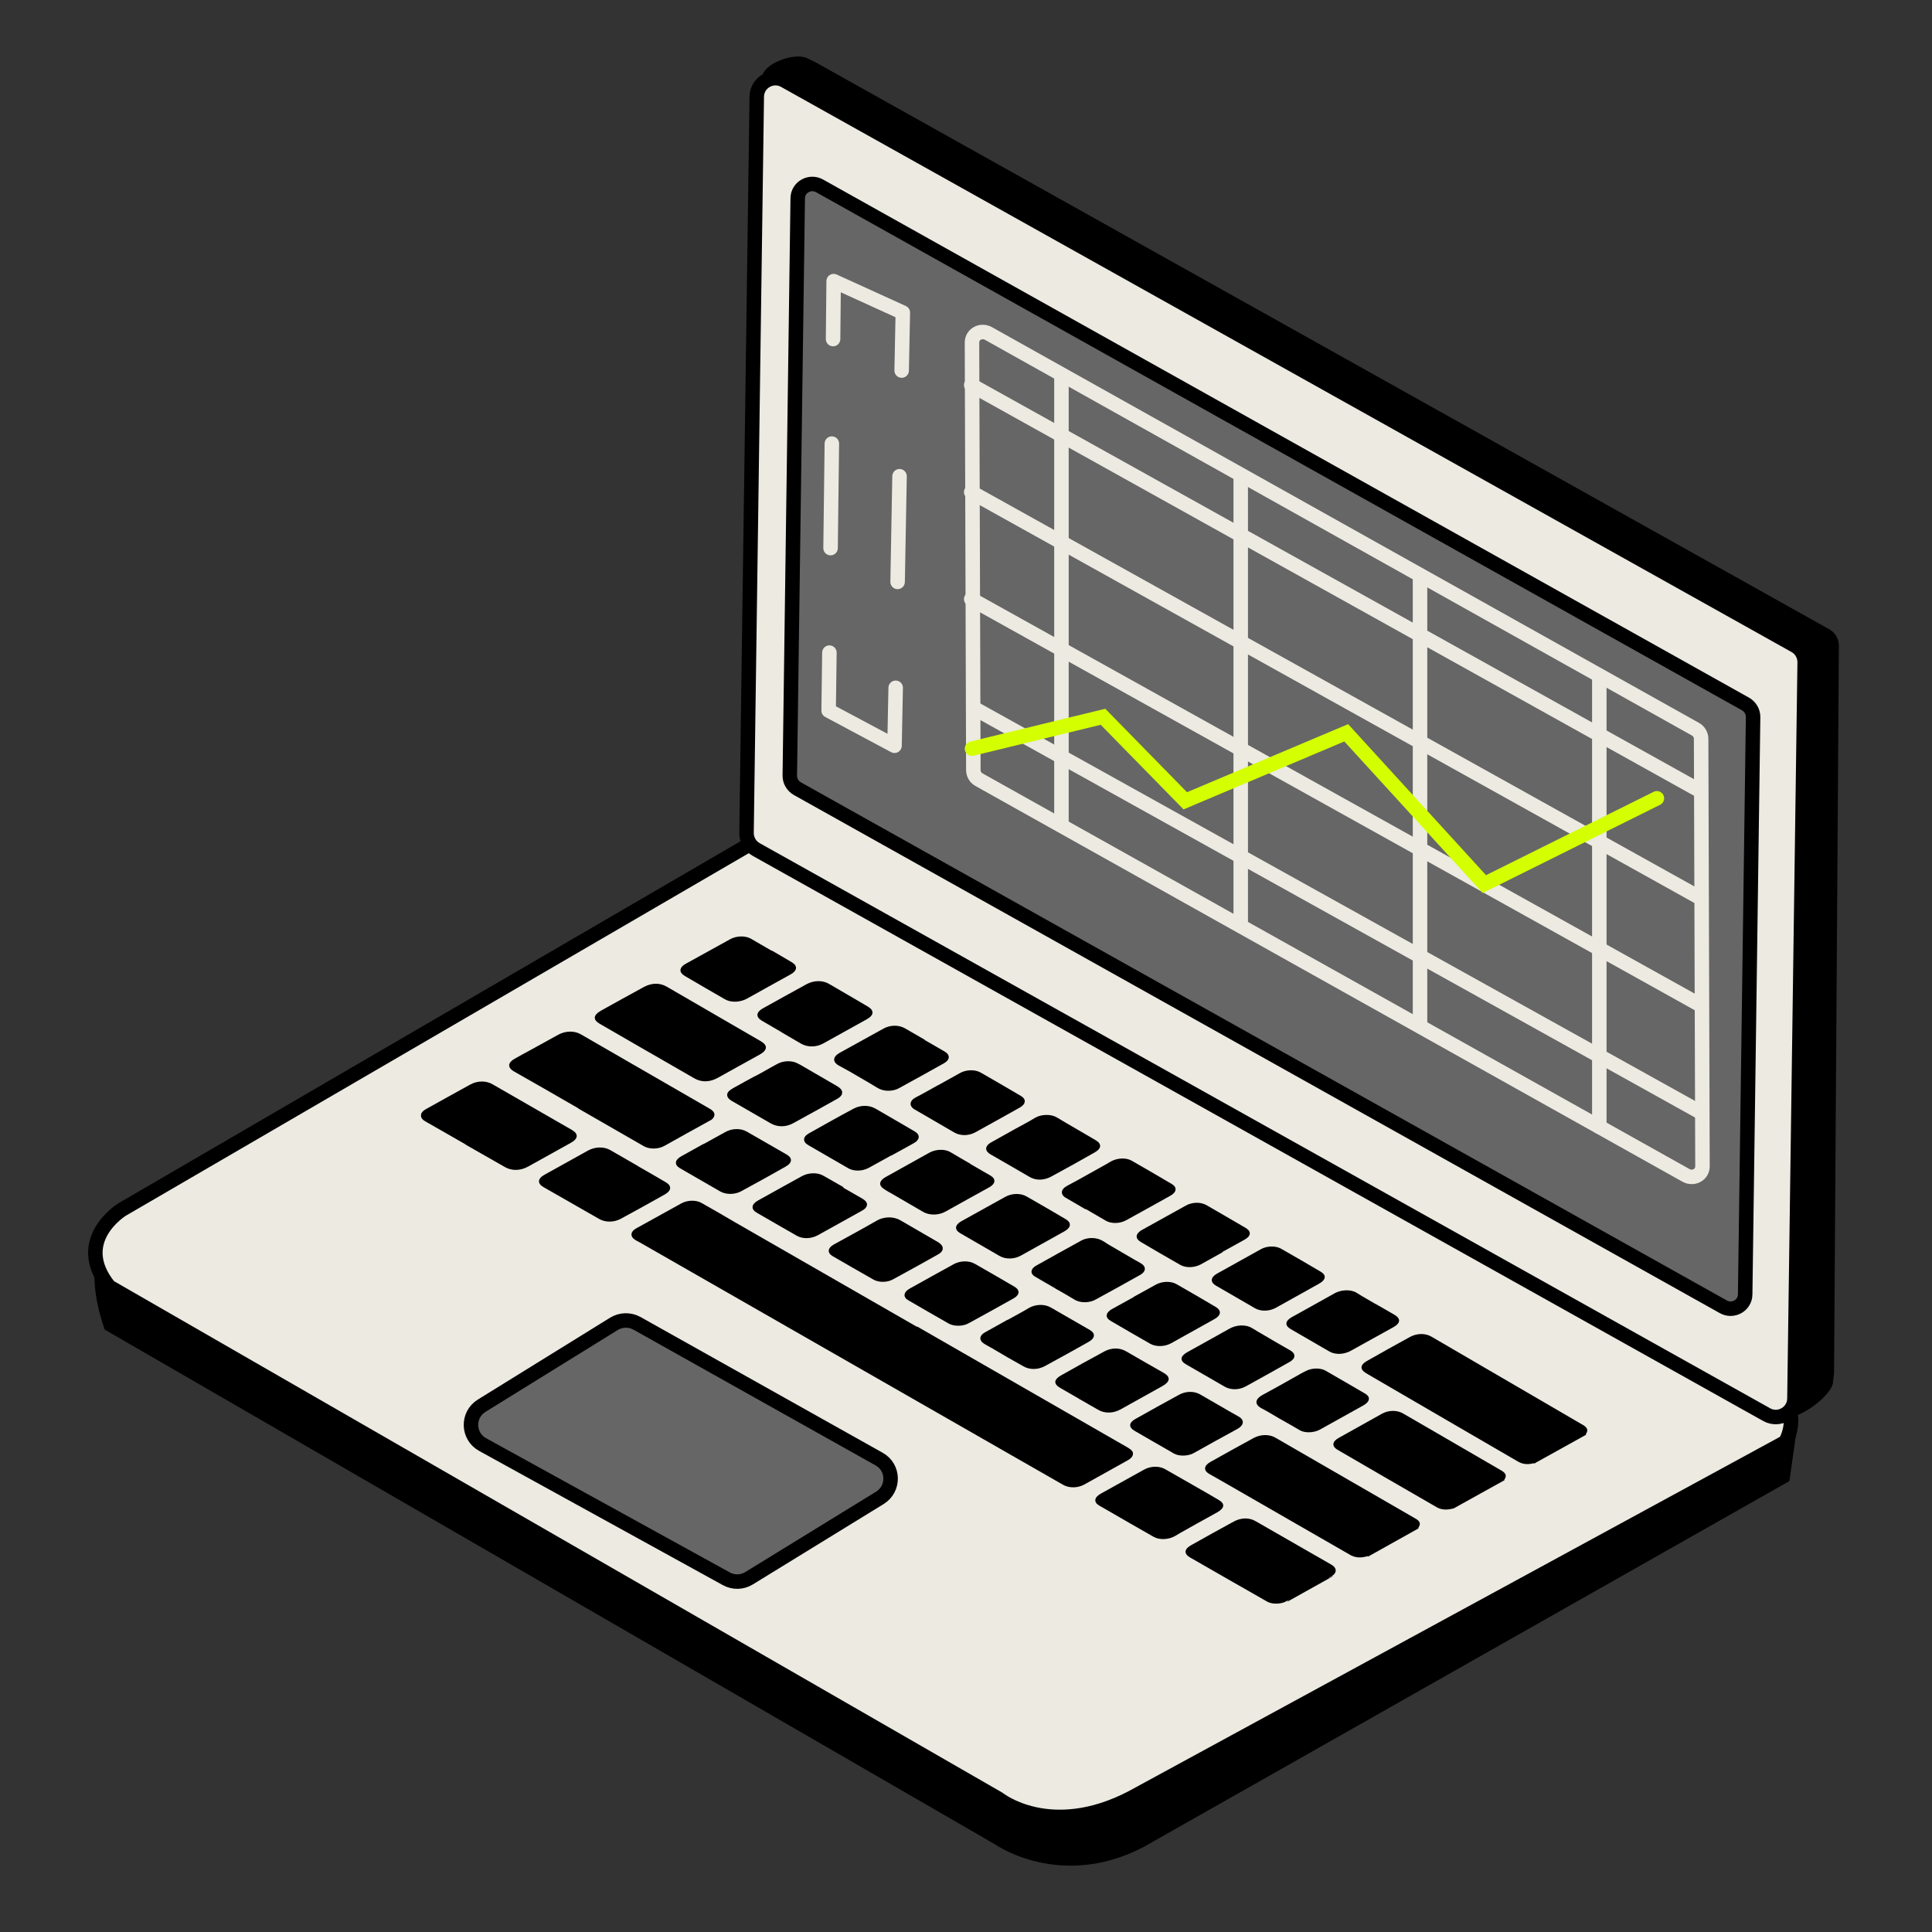
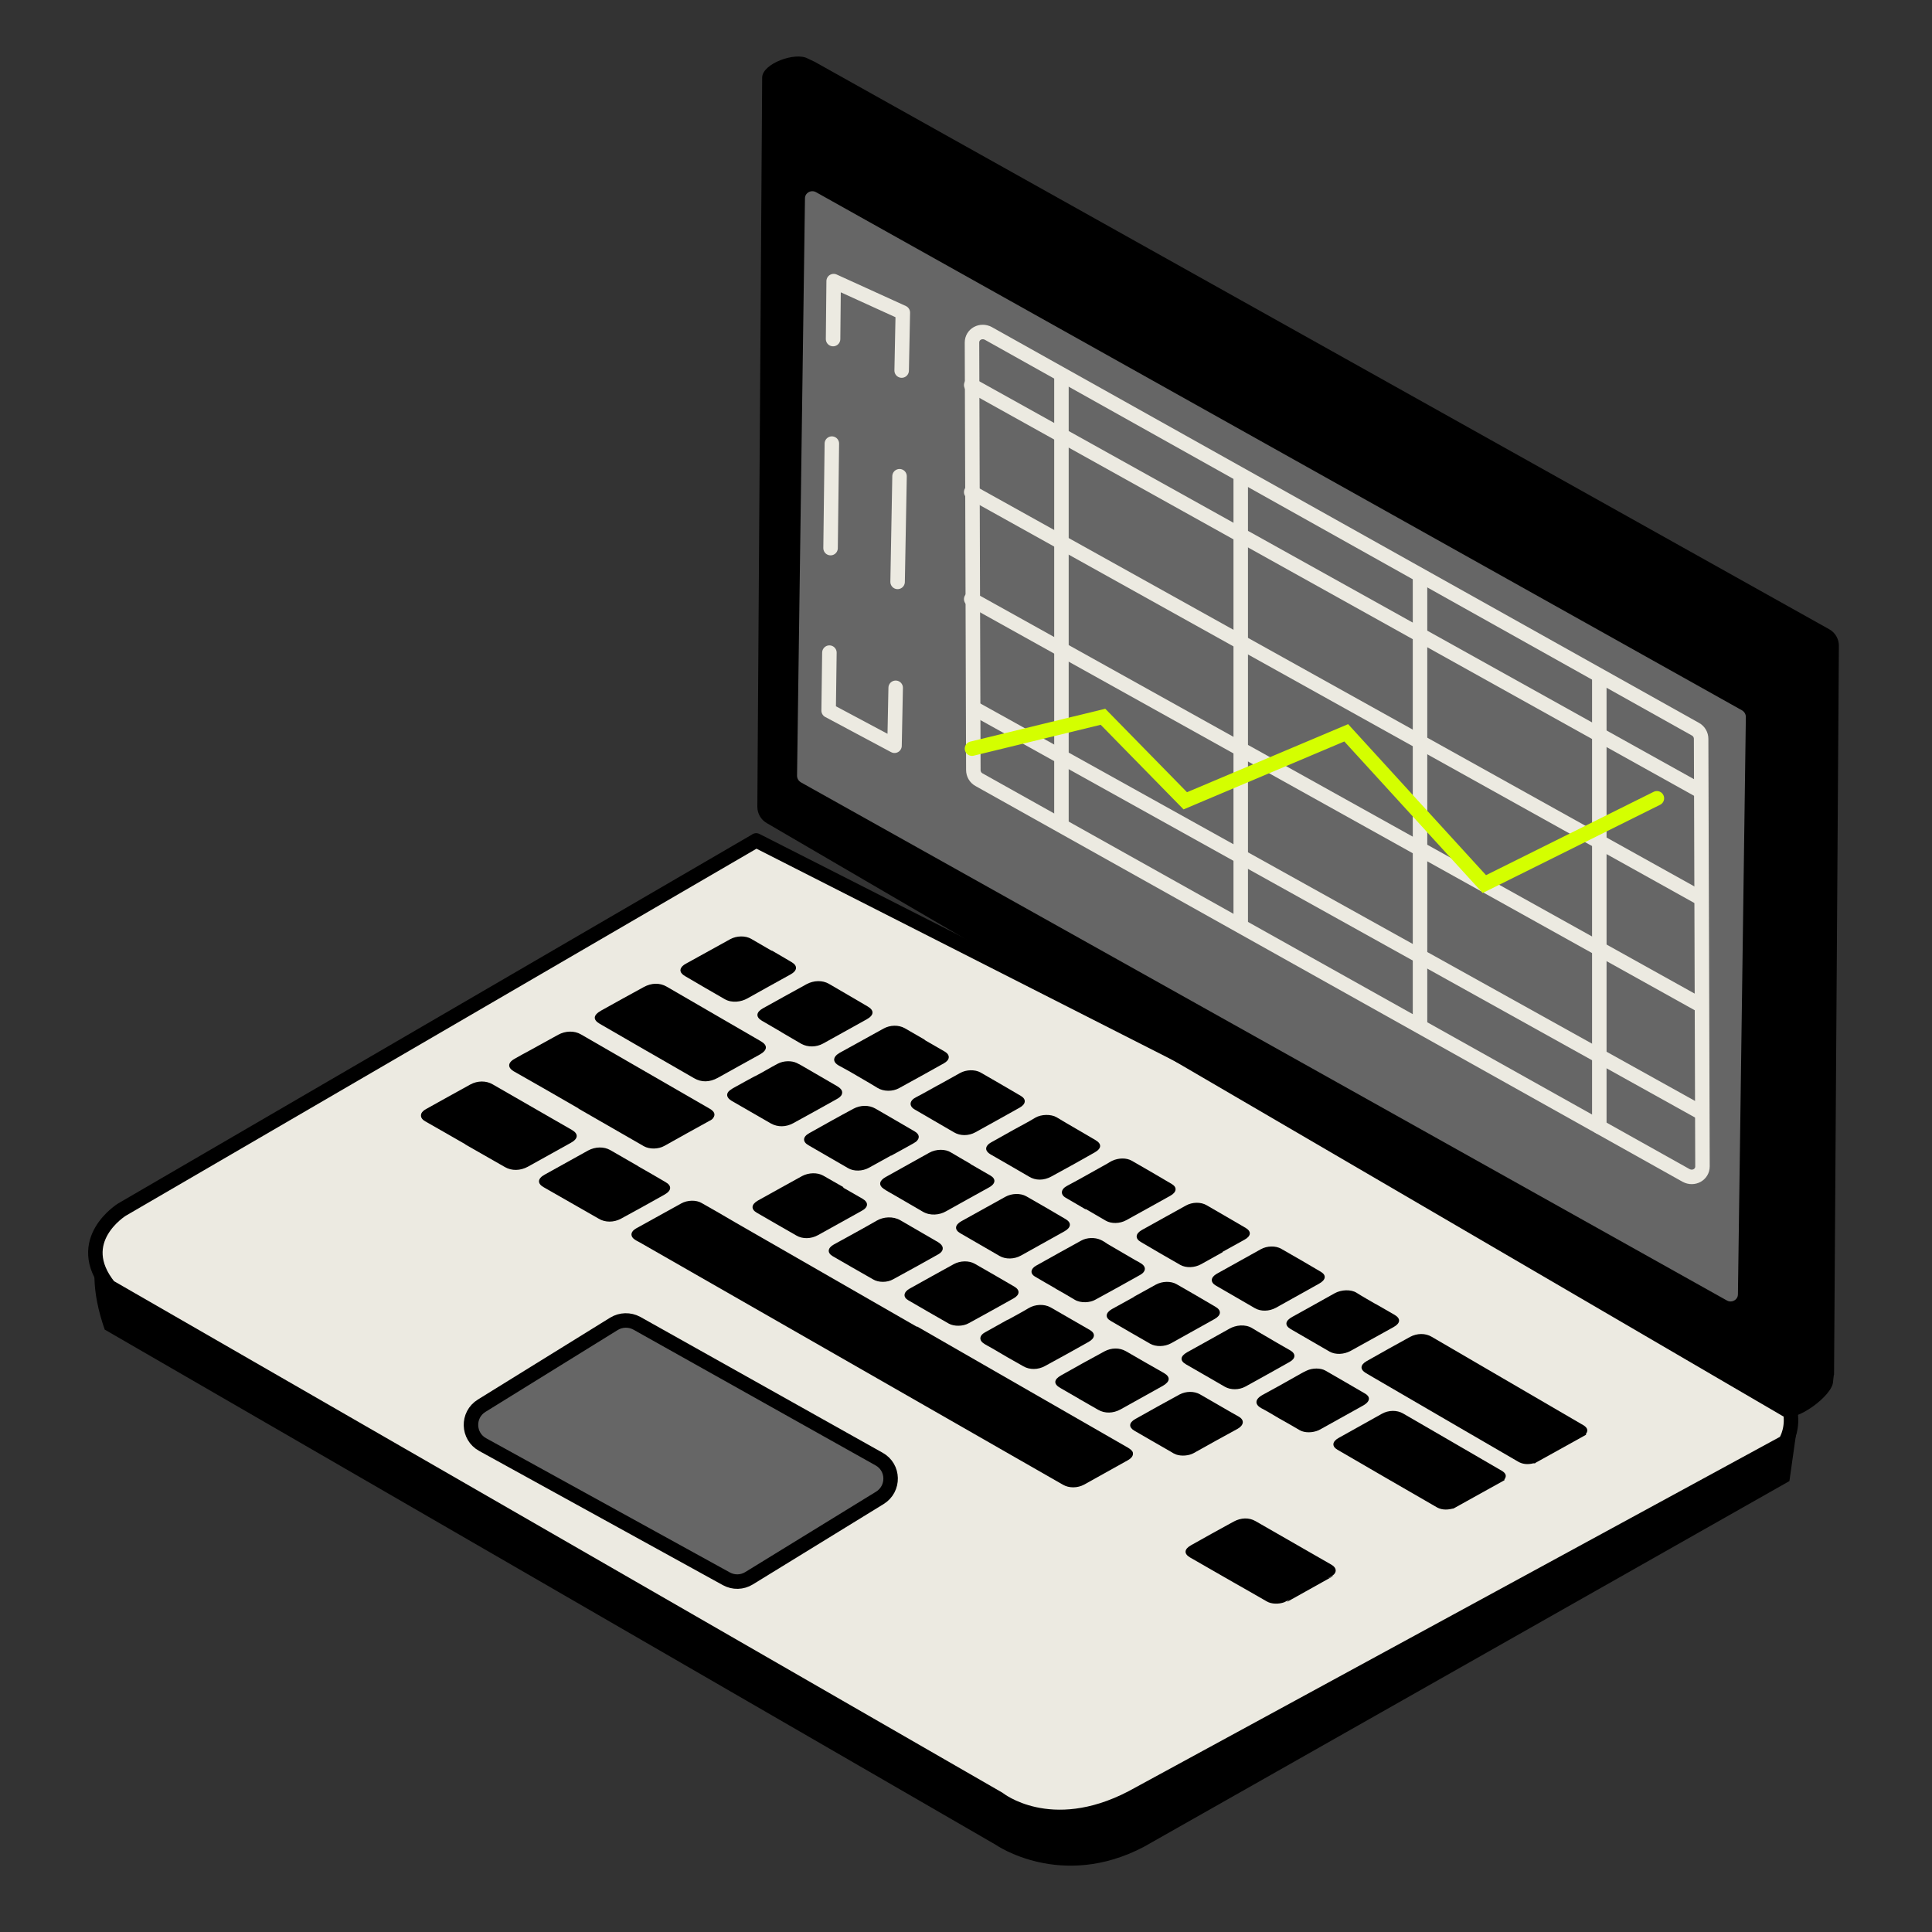
<svg xmlns="http://www.w3.org/2000/svg" id="Layer_1" viewBox="0 0 100 100">
  <rect x="0" y="0" width="100" height="100" fill="#333333" stroke="none" />
  <defs>
    <style>.cls-1,.cls-2,.cls-3{stroke:#eceae1;}.cls-1,.cls-2,.cls-3,.cls-4{fill:none;}.cls-1,.cls-2,.cls-3,.cls-4,.cls-5,.cls-6{stroke-width:.75px;}.cls-1,.cls-2,.cls-3,.cls-4,.cls-6{stroke-linecap:round;}.cls-1,.cls-2,.cls-3,.cls-6{stroke-linejoin:round;}.cls-2{stroke-dasharray:0 0 5.41 5.41;}.cls-3{stroke-dasharray:0 0 5.47 5.47;}.cls-4{stroke:#d4ff00;}.cls-4,.cls-5{stroke-miterlimit:10;}.cls-5{fill:#666;}.cls-5,.cls-6{stroke:#000;}.cls-6{fill:#eceae1;}</style>
  </defs>
  <path d="m93.08,73.41l-.46,3.25-33.41,18.93c-4.3,2.26-7.68-.11-7.68-.11L5.42,68.82c-1.45-4.15.52-5.62.52-5.62l33.49-18.54,29.88,19.96,23.13,9.11" />
  <path class="cls-6" d="m39.13,43.51L6.31,62.61s-2.59,1.6-.66,3.99l46.04,26.51s2.66,2.14,6.89-.06l33.82-18.4s1.43-2.05-1.92-4.49l-18.68-10.07-32.66-16.59Z" />
  <g id="GfXdj4">
    <path d="m79.46,75.74s-.06,0-.09,0c-.32.08-.58.04-.8-.09-2.49-1.45-4.98-2.89-7.48-4.35-.13-.08-.26-.15-.39-.23-.31-.18-.31-.42.04-.62.74-.42,1.49-.84,2.24-1.25.37-.2.8-.2,1.12-.01,2.62,1.53,5.23,3.05,7.84,4.57.21.12.28.27.16.44-.01.02-.03.04,0,.06l-2.63,1.46Z" />
-     <path d="m70.81,80.55s-.07,0-.11.02c-.32.08-.58.04-.8-.08-2.23-1.28-4.47-2.57-6.71-3.86-.2-.11-.4-.23-.6-.34-.31-.18-.28-.43.06-.62.74-.42,1.49-.83,2.24-1.24.35-.19.79-.2,1.1-.03,2.44,1.41,4.87,2.81,7.29,4.21.21.12.27.26.15.44-.01.02-.03.04-.01.06-.87.49-1.74.97-2.61,1.46Z" />
    <path d="m75.25,78.08s-.06,0-.08.01c-.33.08-.6.05-.83-.09-1.7-.98-3.41-1.97-5.11-2.96-.31-.18-.28-.43.07-.62.74-.41,1.48-.83,2.22-1.24.35-.2.79-.2,1.1-.02,1.7.99,3.41,1.97,5.1,2.96.21.12.28.26.16.44-.01.02-.03.04,0,.05l-2.63,1.46Z" />
    <path d="m66.63,82.88s.07-.05.12-.09c-.11.05-.18.1-.27.14-.3.11-.67.1-.91-.04-.58-.33-1.16-.67-1.75-1-.74-.43-1.49-.85-2.23-1.28-.32-.19-.3-.43.06-.63.73-.41,1.46-.82,2.2-1.22.38-.21.8-.22,1.13-.03,1.31.75,2.61,1.5,3.92,2.25.31.17.35.47-.1.67-.01,0-.02.01-.05.03.11-.03.17-.09.27-.11l-2.38,1.33Z" />
    <path d="m47.47,68.66c3.65,2.1,7.29,4.19,10.91,6.27.13.08.24.16.26.27.02.15-.07.27-.26.38-.75.42-1.5.84-2.26,1.26-.35.19-.79.19-1.1.01-7.24-4.15-14.54-8.33-21.9-12.54-.11-.06-.24-.12-.33-.2-.18-.17-.13-.38.14-.53.77-.43,1.55-.86,2.33-1.29.32-.18.78-.19,1.06-.02.59.33,1.17.67,1.75,1.01,3.14,1.8,6.26,3.6,9.38,5.39Z" />
    <path d="m29.94,57.37c-1.11-.64-2.23-1.29-3.35-1.92-.26-.15-.38-.41.05-.65.26-.15.52-.29.78-.43.49-.27.98-.54,1.47-.81.38-.21.84-.22,1.18-.02,2.23,1.29,4.45,2.57,6.67,3.85.22.13.31.28.18.47-.04.06-.1.11-.19.15-.78.43-1.56.86-2.34,1.3-.32.18-.77.18-1.06.02-1.13-.65-2.26-1.3-3.39-1.95Z" />
    <path d="m33.48,54.4c-.81-.47-1.63-.94-2.44-1.41-.36-.21-.34-.45.07-.68.74-.41,1.47-.82,2.21-1.22.4-.22.83-.23,1.19-.02,1.63.94,3.25,1.89,4.88,2.83.36.21.33.46-.06.68-.73.4-1.46.81-2.18,1.21-.42.23-.84.24-1.22.02-.81-.47-1.62-.93-2.43-1.4h0Z" />
    <path d="m24.09,59.23c-.69-.4-1.38-.79-2.08-1.19-.19-.11-.26-.24-.2-.41.04-.09.14-.17.25-.23.76-.42,1.52-.85,2.29-1.27.37-.2.81-.2,1.14-.01,1.37.79,2.75,1.58,4.12,2.37.34.2.32.45-.06.66-.74.41-1.49.83-2.23,1.24-.39.21-.83.22-1.18.02-.68-.39-1.36-.78-2.05-1.17Z" />
    <path d="m33.02,60.36c.47.27.95.54,1.42.82.34.19.33.44-.04.65-.75.42-1.5.84-2.26,1.25-.37.2-.82.2-1.15,0-.95-.54-1.9-1.09-2.85-1.63-.34-.19-.32-.45.05-.65.75-.42,1.5-.83,2.25-1.25.37-.2.82-.21,1.15-.02.48.28.96.55,1.44.83Z" />
-     <path d="m61.7,76.84c.46.26.91.52,1.37.79.35.2.32.43-.07.65-.64.35-1.28.71-1.92,1.07-.12.07-.22.14-.35.2-.33.15-.74.15-1.01,0-.81-.46-1.61-.92-2.42-1.39-.13-.08-.27-.15-.4-.23-.3-.17-.27-.42.06-.61.75-.42,1.51-.84,2.27-1.26.33-.18.77-.19,1.07-.02.47.27.95.54,1.42.81Z" />
    <path d="m39.07,55.71c.45-.23.81-.46,1.2-.66.29-.15.7-.16.97-.03.08.04.16.08.23.12.62.36,1.24.72,1.86,1.08.2.12.31.25.24.43-.04.1-.15.18-.28.25-.75.42-1.49.83-2.24,1.24-.37.2-.79.21-1.15.01-.68-.39-1.36-.78-2.03-1.17-.27-.16-.31-.37-.1-.54.08-.06.17-.12.27-.17.36-.2.72-.4,1.02-.56Z" />
    <path d="m55.85,72.4c-.32-.19-.65-.37-.97-.56-.35-.2-.35-.43.04-.65.74-.42,1.48-.83,2.24-1.24.37-.2.79-.2,1.12-.01.66.38,1.31.76,1.97,1.13.34.2.32.44-.06.66-.73.41-1.46.81-2.19,1.22-.38.21-.82.22-1.16.02-.16-.09-.33-.19-.49-.28-.16-.09-.32-.19-.49-.28Z" />
    <path d="m66.23,73.43c-.31-.18-.61-.37-.94-.54-.32-.17-.39-.45.08-.7.58-.31,1.14-.63,1.71-.95.18-.1.36-.21.56-.3.3-.14.71-.14.96,0,.69.4,1.39.8,2.07,1.2.24.14.3.39-.15.63-.65.36-1.3.72-1.94,1.08-.11.06-.21.12-.33.18-.32.14-.72.14-.97,0-.34-.2-.69-.4-1.03-.59Z" />
    <path d="m52.15,68.32c.36-.2.74-.4,1.09-.61.33-.2.8-.23,1.14-.04.68.39,1.36.78,2.03,1.17.31.18.27.43-.07.62-.75.42-1.5.84-2.26,1.25-.35.19-.78.2-1.11.01-.55-.31-1.1-.62-1.63-.94-.15-.09-.33-.17-.46-.27-.21-.16-.18-.39.09-.54.39-.22.79-.44,1.18-.66h0Z" />
    <path d="m58.69,67.12c.38-.21.76-.42,1.14-.63.33-.18.78-.19,1.07-.02.68.39,1.36.78,2.03,1.18.3.18.28.43-.06.62-.75.42-1.51.84-2.26,1.26-.33.18-.78.19-1.08.02-.68-.39-1.36-.78-2.04-1.18-.3-.17-.27-.42.06-.61.38-.21.76-.42,1.14-.63Z" />
    <path d="m40.46,53.43c-.34-.2-.69-.4-1.03-.6-.32-.19-.3-.44.06-.64.75-.42,1.5-.83,2.26-1.25.37-.2.82-.21,1.15-.02.68.39,1.35.79,2.02,1.18.34.2.32.45-.06.66-.75.42-1.5.83-2.25,1.25-.36.2-.8.2-1.13.02-.34-.2-.68-.4-1.03-.6Z" />
    <path d="m43.64,61.47c.34.19.67.39,1.01.58.32.19.3.44-.06.63-.75.42-1.5.83-2.25,1.25-.36.2-.8.21-1.12.02-.69-.39-1.37-.79-2.05-1.18-.31-.18-.29-.43.06-.63.76-.42,1.52-.85,2.29-1.27.34-.18.79-.19,1.09-.02.35.2.7.4,1.05.6Z" />
    <path d="m48.23,66.06c.38-.21.76-.42,1.14-.63.33-.18.78-.19,1.08-.02.69.39,1.37.79,2.06,1.19.29.17.28.42-.04.6-.77.43-1.54.86-2.33,1.29-.3.17-.76.17-1.03.02-.7-.4-1.4-.8-2.1-1.21-.28-.16-.25-.42.07-.6.38-.21.77-.43,1.15-.64Z" />
    <path d="m50.72,64.42c-.34-.2-.68-.39-1.02-.59-.31-.18-.28-.43.06-.62.75-.42,1.51-.84,2.27-1.26.34-.19.79-.2,1.09-.03.69.39,1.37.79,2.05,1.19.3.18.27.43-.07.62-.75.42-1.51.84-2.26,1.26-.34.19-.79.2-1.1.02-.34-.2-.68-.39-1.02-.59Z" />
-     <path d="m36.41,59.22c.38-.21.76-.42,1.14-.63.34-.19.79-.2,1.1-.02.69.4,1.38.79,2.07,1.19.31.18.29.43-.05.62-.76.43-1.53.86-2.31,1.28-.33.18-.78.18-1.08.01-.69-.4-1.39-.8-2.08-1.2-.31-.18-.28-.43.06-.62.38-.21.77-.43,1.15-.64Z" />
    <path d="m63.95,67.13c-.34-.2-.68-.39-1.02-.59-.29-.17-.28-.42.05-.61.76-.42,1.52-.85,2.28-1.27.32-.18.77-.19,1.06-.02.69.39,1.37.79,2.05,1.19.3.18.25.42-.09.61-.75.42-1.49.83-2.24,1.25-.35.19-.78.2-1.09.02-.33-.19-.67-.39-1-.58Z" />
    <path d="m71.2,67.49c.33.19.66.38.99.57.32.19.3.43-.06.63-.74.41-1.48.82-2.22,1.23-.35.19-.78.21-1.09.04-.68-.39-1.35-.78-2.02-1.17-.32-.19-.28-.43.09-.63.73-.41,1.47-.81,2.19-1.22.34-.19.84-.21,1.13-.03.31.2.66.39.98.58Z" />
    <path d="m52.46,58.48c.38-.21.77-.41,1.13-.63.31-.18.81-.19,1.1-.02.66.4,1.34.78,2.01,1.18.33.19.33.43-.04.64-.74.42-1.49.84-2.25,1.25-.39.21-.81.21-1.15,0-.66-.38-1.32-.77-1.99-1.15-.27-.16-.3-.36-.09-.54.03-.03.08-.05.12-.08.39-.22.77-.43,1.16-.65Z" />
    <path d="m50.23,60.25c.35.2.69.4,1.04.6.29.17.26.42-.06.6-.75.42-1.51.83-2.25,1.25-.33.19-.81.24-1.19.02-.49-.29-.99-.57-1.48-.86-.19-.11-.4-.22-.57-.34-.25-.18-.21-.41.11-.59.52-.29,1.04-.58,1.56-.87.23-.13.47-.26.7-.39.37-.21.85-.2,1.13-.02.33.2.67.39,1.01.59Z" />
    <path d="m48.54,56.18c.38-.21.76-.42,1.15-.64.32-.18.77-.19,1.06-.03.7.4,1.4.81,2.1,1.22.28.17.25.42-.07.6-.76.43-1.53.85-2.3,1.28-.35.19-.78.19-1.1,0-.68-.39-1.35-.79-2.03-1.18-.32-.18-.28-.47.07-.64.39-.2.76-.42,1.13-.62Z" />
    <path d="m63.29,64.81c-.38.21-.75.42-1.13.63-.33.18-.77.2-1.07.03-.69-.39-1.37-.79-2.05-1.19-.3-.18-.27-.43.07-.62.75-.42,1.51-.84,2.27-1.26.34-.19.78-.19,1.07-.02.68.39,1.36.79,2.03,1.18.3.18.28.42-.07.61-.38.21-.76.42-1.14.63Z" />
    <path d="m39.95,49.2c.35.2.7.41,1.04.61.3.18.28.43-.06.62-.75.42-1.51.83-2.25,1.25-.3.17-.79.26-1.18.03-.68-.39-1.35-.78-2.03-1.18-.28-.16-.32-.34-.15-.52.05-.05.12-.1.2-.14.76-.42,1.52-.84,2.28-1.26.33-.18.79-.19,1.09-.01.35.2.7.41,1.05.61Z" />
    <path d="m44.14,65.62c-.35-.2-.7-.4-1.04-.6-.29-.17-.27-.42.05-.6.74-.41,1.5-.82,2.23-1.24.34-.2.84-.24,1.22-.02.6.35,1.21.7,1.81,1.05.09.05.18.1.25.16.21.17.18.4-.09.55-.78.44-1.56.87-2.35,1.3-.3.17-.75.17-1.03,0-.35-.2-.7-.4-1.05-.6Z" />
    <path d="m46.12,59.81c-.38.21-.76.42-1.14.63-.34.19-.79.2-1.09.02-.68-.39-1.36-.79-2.04-1.18-.32-.18-.31-.44.04-.63.75-.42,1.51-.85,2.28-1.26.37-.2.81-.2,1.14-.01.68.39,1.36.79,2.03,1.18.26.15.28.35.08.53-.04.03-.09.06-.14.09-.38.21-.77.43-1.16.64Z" />
    <path d="m54.63,66.69c-.36-.21-.72-.41-1.07-.62-.25-.15-.22-.4.07-.56.78-.44,1.56-.87,2.34-1.3.29-.16.7-.17.99-.04.14.06.25.14.37.22.48.28.96.56,1.44.84.11.06.23.12.33.19.23.16.21.4-.07.56-.78.44-1.56.87-2.35,1.3-.25.14-.73.19-1.06-.01-.33-.2-.66-.39-1-.58,0,0,0,0,0,0Z" />
    <path d="m47.86,53.83c.35.2.69.4,1.04.6.29.17.28.43-.05.61-.77.43-1.54.86-2.31,1.28-.34.19-.81.18-1.12-.01-.45-.28-.94-.55-1.41-.83-.19-.11-.4-.22-.6-.33-.28-.16-.31-.37-.09-.56.04-.03.09-.06.13-.09.76-.42,1.52-.84,2.28-1.26.34-.19.78-.2,1.1-.02.35.2.69.4,1.04.6Z" />
    <path d="m62.38,71.19c-.33-.19-.66-.38-.99-.57-.33-.19-.31-.42.06-.63.73-.41,1.47-.81,2.19-1.22.32-.18.81-.25,1.18-.02.42.26.86.5,1.29.76.22.13.45.26.68.39.29.17.28.42-.05.6-.76.43-1.52.85-2.28,1.27-.33.18-.76.18-1.06.01-.34-.2-.68-.39-1.02-.59h0Z" />
    <path d="m59.73,74.64c-.34-.2-.68-.39-1.02-.59-.29-.17-.29-.41.05-.6.76-.43,1.52-.85,2.29-1.27.34-.18.76-.18,1.06-.01.67.38,1.32.77,2,1.15.34.19.25.47-.06.64-.76.41-1.51.83-2.26,1.25-.25.14-.63.17-.9.08-.11-.04-.2-.09-.29-.15-.29-.17-.58-.33-.87-.5,0,0,0,0,0,0Z" />
    <path d="m56.18,62.59c-.34-.2-.67-.39-1.01-.59-.29-.16-.28-.44.06-.62.7-.37,1.37-.76,2.06-1.14.09-.05.17-.11.28-.16.33-.15.73-.16,1.01,0,.7.4,1.39.8,2.08,1.21.28.17.24.42-.08.6-.76.42-1.52.85-2.29,1.27-.33.18-.77.19-1.06.02-.35-.2-.69-.4-1.03-.6Z" />
  </g>
  <path d="m94.93,71.17l.25-37.75c0-.35-.19-.68-.5-.85L42.17,3.2l-.36-.17c-.64-.36-2.35.26-2.36.98l-.25,37.75c0,.35.19.68.5.85l52.58,30.69c.64.36,2.6-1.07,2.6-1.8l.04-.35Z" />
-   <path class="cls-6" d="m91.44,73.22l-52.3-29.25c-.31-.17-.5-.5-.5-.86l.53-38.11c.01-.73.8-1.19,1.44-.83l52.3,29.25c.31.17.5.5.5.86l-.53,38.11c-.01.73-.8,1.19-1.44.83Z" />
  <path class="cls-5" d="m89.2,67.64l-47.93-26.82c-.24-.14-.39-.39-.39-.67l.41-29.88c0-.58.63-.93,1.13-.65l47.93,26.82c.24.14.39.39.39.67l-.41,29.88c0,.58-.63.93-1.13.65Z" />
  <path class="cls-1" d="m87.27,60.84l-36.59-20.48c-.19-.1-.3-.3-.3-.5l-.07-22.13c0-.43.46-.68.85-.47l36.59,20.48c.19.1.3.3.3.5l.07,22.13c0,.43-.46.68-.85.47Z" />
  <line class="cls-1" x1="50.27" y1="19.93" x2="87.97" y2="40.92" />
  <line class="cls-1" x1="50.27" y1="25.47" x2="87.97" y2="46.46" />
  <line class="cls-1" x1="50.27" y1="31.01" x2="87.97" y2="52" />
  <line class="cls-1" x1="50.4" y1="36.65" x2="88.07" y2="57.6" />
  <line class="cls-1" x1="54.94" y1="19.43" x2="54.94" y2="42.71" />
  <line class="cls-1" x1="64.22" y1="24.6" x2="64.22" y2="47.91" />
  <line class="cls-1" x1="73.5" y1="29.79" x2="73.5" y2="53.07" />
  <line class="cls-1" x1="82.78" y1="35" x2="82.78" y2="58.32" />
  <polyline class="cls-4" points="50.31 38.75 57.09 37.1 61.35 41.45 69.68 37.93 76.83 45.76 85.76 41.32" />
  <polyline class="cls-1" points="46.36 35.6 46.3 38.6 42.89 36.78 42.93 33.78" />
  <line class="cls-2" x1="42.99" y1="28.37" x2="43.09" y2="20.26" />
  <polyline class="cls-1" points="43.12 17.55 43.15 14.55 46.73 16.18 46.67 19.18" />
  <line class="cls-3" x1="46.56" y1="24.65" x2="46.41" y2="32.86" />
  <path class="cls-5" d="m32.96,68.49l12.54,7.03c.78.43.8,1.54.04,2.01l-6.77,4.16c-.36.22-.8.23-1.17.03l-12.62-6.95c-.78-.43-.81-1.54-.05-2.01l6.85-4.24c.36-.22.81-.23,1.18-.03Z" />
</svg>